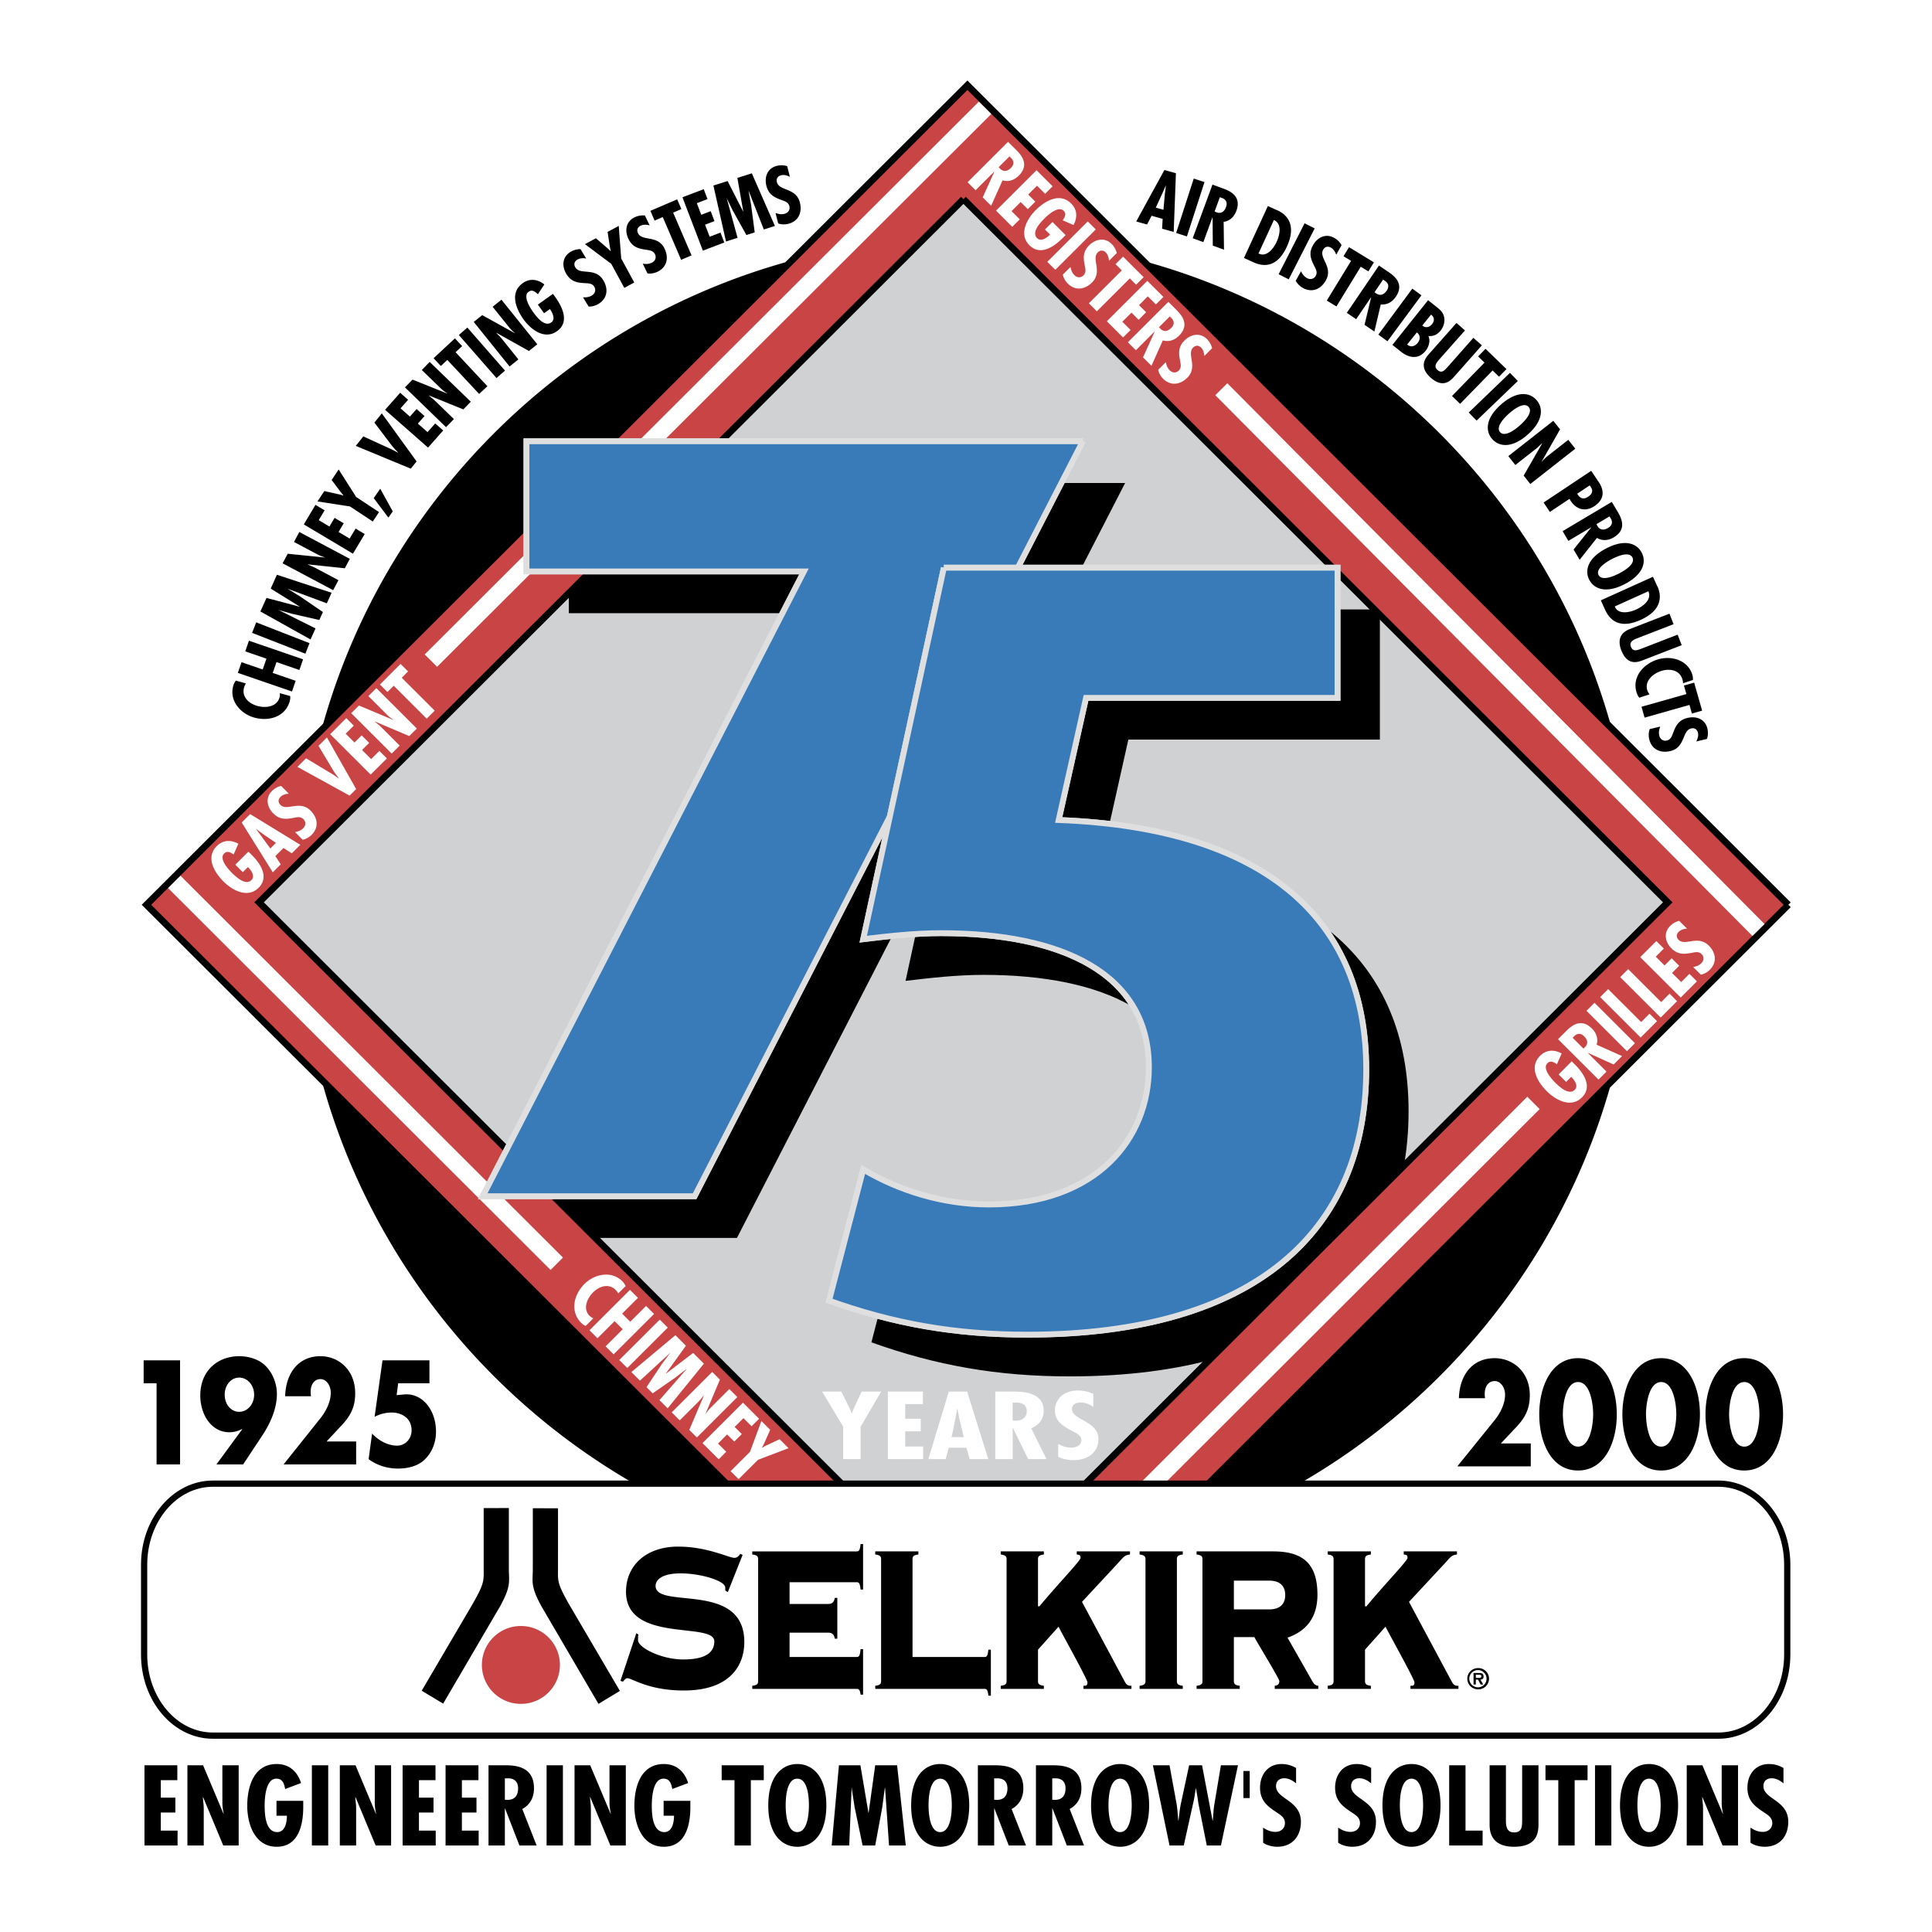
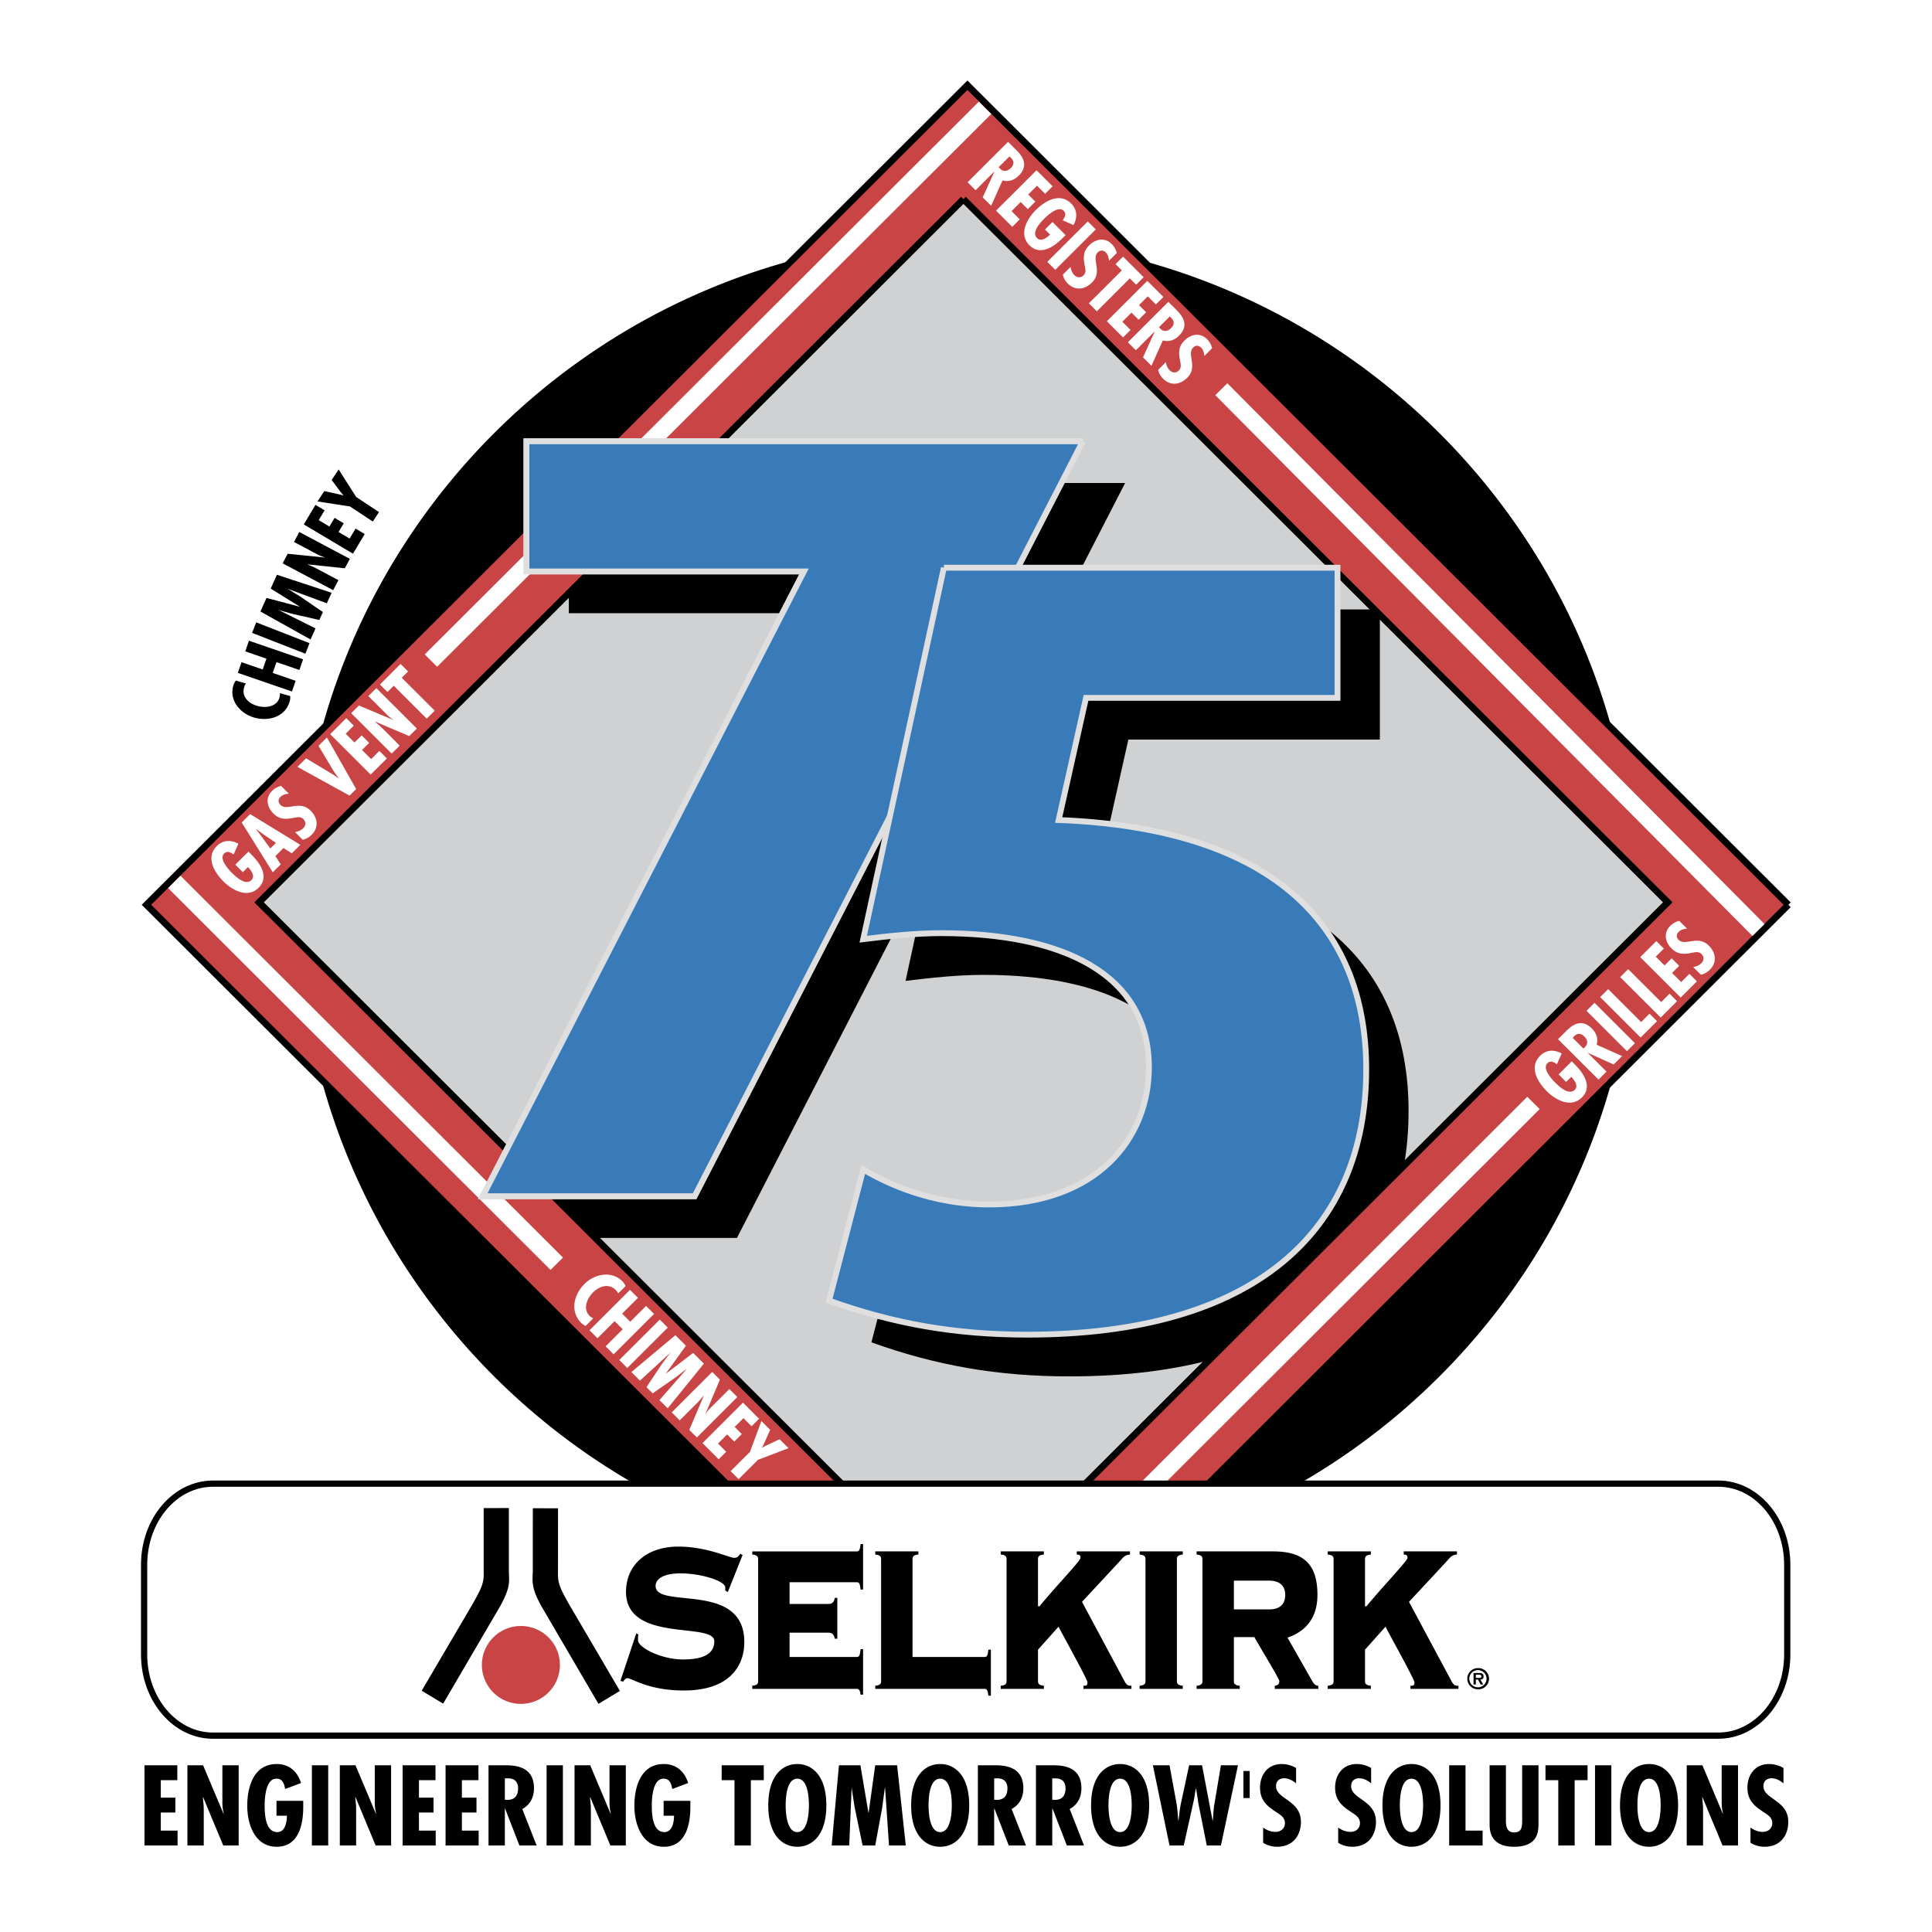
<svg xmlns="http://www.w3.org/2000/svg" width="2500" height="2500" viewBox="0 0 192.756 192.756">
-   <path fill-rule="evenodd" clip-rule="evenodd" fill="#fff" d="M0 0h192.756v192.756H0V0z" />
  <path d="M96.455 23.68c-36.779 0-66.703 29.873-66.703 66.592 0 36.719 29.924 66.592 66.703 66.592 36.782 0 66.708-29.873 66.708-66.592-.001-36.72-29.927-66.592-66.708-66.592zM24.531 68.186a1.616 1.616 0 0 0-.175.39c-.272.952.476 1.615 1.32 1.855.816.232 1.939.105 2.211-.839a1.48 1.48 0 0 0 .037-.438l1.028.292c.019.181.001.355-.049.53-.447 1.562-2.107 2.024-3.551 1.613-1.361-.388-2.501-1.689-2.08-3.165.054-.19.144-.361.26-.523l.999.285zM24.098 66.068l2.112.725.373-1.078-2.113-.727.367-1.066 5.402 1.857-.367 1.065-2.286-.786-.374 1.08 2.287.786-.367 1.066-5.402-1.857.368-1.065zM25.562 62.092l5.319 2.076-.411 1.051-5.318-2.078.41-1.049zM26.589 59.654l3.3.877.006-.014-2.886-1.793.621-1.381 5.454 1.796-.475 1.054-3.863-1.436-.007.013 1.211.743 2.266 1.549-.357.793-2.721-.617-1.238-.349-.097-.042-.006.013 3.683 1.836-.497 1.104-5.004-2.794.61-1.352zM28.706 55.248l3.705.375-.006-.021a3.581 3.581 0 0 1-.804-.326l-2.269-1.204.53-.995 5.042 2.679-.501.94-3.696-.388.006.022.531.222.212.103 2.312 1.23-.53.995-5.042-2.678.51-.954zM31.476 50.371l.911.543-.587.981 1.067.636.516-.865.911.543-.517.865 1.107.658.593-.994.911.543-1.173 1.96-4.904-2.921 1.165-1.949zM32.358 48.994l1.621.362.28.086.008-.013-.282-.342-.895-1.198.697-1.053 1.749 2.749 2.279 1.507-.621.939-2.282-1.505-3.238-.498.684-1.034z" fill-rule="evenodd" clip-rule="evenodd" />
-   <path fill-rule="evenodd" clip-rule="evenodd" d="M37.939 48.76l1.246 2.262-.435.621-1.464-1.947.653-.936zM36.252 43.538l2.567 1.179c.315.126.592.301.89.45l.01-.012c-.221-.254-.462-.475-.666-.754l-1.698-2.238.738-.921 3.471 4.795-.579.721-5.49-2.274.757-.946zM39.925 39.185l.794.7-.756.857.933.82.666-.754.795.7-.667.754.967.849.765-.866.797.7-1.513 1.712-4.285-3.769 1.504-1.703zM41.158 37.873l3.453 1.386v-.021a3.622 3.622 0 0 1-.682-.536l-1.843-1.785.784-.809 4.101 3.971-.744.766-3.445-1.397.002.021.449.363.174.157 1.88 1.823-.787.807-4.098-3.971.756-.775zM45.386 33.758l.723.774-.653.609 3.173 3.393-.822.77-3.176-3.393-.647.603-.725-.774 2.127-1.982zM46.629 32.682l3.756 4.295-.85.741-3.756-4.293.85-.743zM48.111 31.441l3.255 1.802.002-.021a3.629 3.629 0 0 1-.612-.614l-1.606-1.999.88-.707 3.576 4.448-.833.667-3.243-1.813-.004.021.402.415.153.178 1.639 2.04-.88.706-3.574-4.446.845-.677zM55.169 29.32l.26.362c.703.985 1.398 2.468.146 3.358-1.251.892-2.616-.161-3.351-1.19-.765-1.071-1.383-2.666-.068-3.601.709-.504 1.488-.39 2.156.128l-.649.981c-.209-.202-.543-.514-.895-.264-.648.407.107 1.596.419 2.034.342.479 1.134 1.524 1.812 1.042.468-.333.095-1.014-.134-1.336l-.586.417-.616-.861 1.506-1.07zM58.487 25.793c-.295-.05-.622-.048-.888.113-.3.18-.377.475-.197.771.488.802 1.985-.041 2.786 1.279.526.867.421 1.822-.486 2.369-.272.165-.659.286-.977.256l-.558-.919c.32.018.604-.012.89-.185.31-.188.431-.542.235-.866-.228-.374-.611-.337-1.002-.366-.785-.039-1.348-.194-1.779-.906-.466-.769-.424-1.706.406-2.206a1.935 1.935 0 0 1 1-.279l.57.939zM59.454 23.771l1.258 1.082.208.206.014-.008-.09-.433-.225-1.477 1.113-.603.245 3.248 1.303 2.4-.992.537-1.304-2.401-2.622-1.962 1.092-.589zM64.818 22.487c-.289-.078-.615-.106-.896.027-.312.151-.419.438-.268.75.406.845 1.979.149 2.649 1.54.441.913.247 1.853-.709 2.312-.287.138-.685.22-.998.159l-.468-.968c.319.051.604.047.903-.097.328-.157.481-.5.318-.841-.19-.396-.577-.394-.961-.462-.779-.112-1.325-.32-1.686-1.07-.391-.811-.259-1.739.616-2.158a1.943 1.943 0 0 1 1.023-.18l.477.988zM67.562 19.889l.42.971-.821.353 1.835 4.266-1.038.446-1.835-4.268-.814.352-.419-.974 2.672-1.146zM70.211 18.875l.379.989-1.068.407.443 1.158.942-.359.377.989-.94.358.458 1.203 1.084-.413.376.988-2.136.815-2.037-5.326 2.122-.809zM72.593 18.063l1.548 3.039.015-.005-.588-3.345 1.443-.459 2.302 5.252-1.106.351-1.505-3.829-.015.004.254 1.396.357 2.719-.829.263-1.358-2.433-.565-1.154-.033-.101-.013.004 1.087 3.964-1.153.368-1.257-5.586 1.416-.448zM78.806 17.64c-.268-.134-.58-.227-.881-.151-.338.087-.5.345-.414.682.233.91 1.911.538 2.292 2.032.25.983-.126 1.868-1.153 2.127-.309.08-.715.08-1.012-.041l-.265-1.04c.301.111.581.165.905.082.351-.09.571-.394.478-.76-.108-.425-.488-.5-.853-.642-.738-.266-1.231-.578-1.438-1.385-.221-.871.091-1.754 1.032-1.993a1.94 1.94 0 0 1 1.039.025l.27 1.064zM117.322 17.281l-.221 5.859-1.158-.323.055-.981-1.102-.309-.455.871-1.08-.303 2.814-5.134 1.147.32zm-1.109 2.108l.107-.863-.014-.006-.35.799-.643 1.397.764.214.136-1.541zM120.174 18.162l-1.756 5.427-1.074-.348 1.756-5.424 1.074.345zM118.998 23.768l1.971-5.352 1.066.391c.674.246 1.857.762 1.32 2.224-.219.589-.639 1.007-1.271 1.104l.035 2.776-1.117-.409-.021-2.812-.014-.005-.908 2.47-1.061-.387zm2.184-2.665l.182.076c.484.176.797-.08.957-.52.143-.381.072-.762-.471-.931l-.145-.052-.523 1.427zM124.111 25.737l2.385-5.181.779.356c.18.083 2.445.807 1.115 3.699-.68 1.478-1.744 2.288-3.361 1.545l-.918-.419zm3.256-1.601c.305-.66.578-1.8-.268-2.188l-1.537 3.339c.807.421 1.508-.506 1.805-1.151zM131.166 22.788l-2.59 5.082-1.006-.511 2.59-5.081 1.006.51zM133.318 25.415c-.104-.281-.268-.562-.541-.713-.305-.167-.6-.089-.766.215-.455.822 1.023 1.698.275 3.048-.492.888-1.371 1.274-2.301.762-.277-.156-.574-.431-.707-.722l.52-.938c.145.287.311.516.602.679.318.174.688.102.871-.229.213-.384-.012-.698-.18-1.051-.359-.698-.504-1.262-.1-1.989.434-.789 1.27-1.218 2.117-.748.32.174.557.418.74.727l-.53.959zM137.076 26.173l-.553.904-.761-.466-2.426 3.964-.961-.588 2.424-3.962-.758-.461.553-.903 2.482 1.512zM134.373 31.211l3.205-4.718.943.638c.594.404 1.617 1.189.74 2.476-.352.52-.863.824-1.5.766l-.639 2.703-.982-.667.658-2.734-.012-.008-1.482 2.177-.931-.633zm2.762-2.057l.158.116c.428.289.791.117 1.055-.271.232-.337.256-.723-.232-1.018l-.125-.083-.856 1.256zM141.816 29.463l-3.39 4.588-.908-.669 3.39-4.587.908.668zM138.922 34.409l3.559-4.459.863.688c.344.273.631.52.73.977.109.471-.047.995-.346 1.367-.314.397-.703.582-1.217.543.229.469.033 1.087-.273 1.471-.703.883-1.652.737-2.459.097l-.857-.684zm2.435-1.242l-.965 1.206c.344.301.756.206 1.057-.168.278-.35.268-.773-.092-1.038zm1.416-1.776l-.869 1.089c.332.264.705.194.975-.144.26-.324.246-.693-.106-.945zM146.16 32.967l-2.447 2.764c-.285.325-.758.776-.297 1.183.414.365.689.053.977-.259l2.605-2.948.848.747-2.758 3.118c-.402.452-1.137 1.179-2.355.101-.789-.694-.936-1.48-.229-2.278l2.809-3.174.847.746zM150.299 36.826l-.74.757-.641-.62-3.242 3.329-.809-.785 3.242-3.329-.636-.616.74-.761 2.086 2.025zM151.434 38.012l-4.114 3.953-.783-.81 4.113-3.955.784.812zM152.418 43.36c-1.607 1.417-2.869 1.2-3.537.448-.668-.754-.729-2.031.877-3.451 1.605-1.417 2.869-1.2 3.537-.448.666.754.728 2.031-.877 3.451zm-2.754-.245c.496.561 1.615-.356 1.955-.657.381-.335 1.389-1.297.893-1.857s-1.576.322-1.957.658c-.34.3-1.389 1.296-.891 1.856zM155.648 42.834l-1.84 3.232.021.004a3.6 3.6 0 0 1 .621-.605l2.02-1.584.697.886-4.49 3.523-.66-.838 1.85-3.22-.021-.002-.42.396-.18.151-2.061 1.617-.699-.887 4.49-3.522.672.849zM154.004 50.138l4.752-3.165.65.976c.137.202 1.201 1.526-.328 2.546-.889.591-1.781.358-2.361-.508l-.127-.217-1.959 1.305-.627-.937zm3.35-.876c.283.465.625.611 1.111.287.338-.227.527-.543.26-.946l-.119-.175-1.252.834zM155.902 52.994l4.906-2.918.582.975c.367.617.961 1.761-.379 2.558-.539.322-1.131.382-1.684.06l-1.725 2.178-.607-1.021 1.756-2.196-.008-.014-2.266 1.348-.575-.97zm3.375-.696l.094.172c.264.442.668.44 1.072.2.352-.209.535-.549.219-1.02l-.078-.13-1.307.778zM162.107 58.272c-1.898.989-3.074.475-3.541-.417-.465-.89-.217-2.146 1.684-3.137s3.076-.477 3.541.415c.467.891.217 2.148-1.684 3.139zm-2.615-.9c.35.665 1.656.043 2.059-.167.449-.235 1.662-.925 1.314-1.59-.348-.664-1.607-.066-2.057.168-.404.211-1.662.926-1.316 1.589zM159.715 59.896l5.203-2.35.354.78c.08.178 1.316 2.21-1.588 3.521-1.484.671-2.822.585-3.553-1.033l-.416-.918zm3.51.922c.662-.298 1.617-.979 1.232-1.827l-3.354 1.515c.335.845 1.473.604 2.122.312zM166.971 62.276l-3.445 1.335c-.404.157-1.029.344-.809.914.201.514.59.364.988.217l3.672-1.421.408 1.049-3.885 1.504c-.562.219-1.551.529-2.139-.986-.381-.981-.15-1.744.848-2.129l3.953-1.532.409 1.049zM167.922 68.166a1.583 1.583 0 0 0-.076-.42c-.311-.94-1.303-1.067-2.137-.792-.805.268-1.662 1.005-1.352 1.937.047.138.125.263.215.385l-1.014.335a1.395 1.395 0 0 1-.258-.465c-.512-1.543.6-2.858 2.023-3.33 1.344-.443 3.02-.011 3.504 1.446.062.187.084.378.08.578l-.985.326zM169.822 70.9l-1.021.289-.242-.859-4.477 1.268-.309-1.084 4.477-1.266-.242-.852 1.019-.288.795 2.792zM169.236 73.977c.141-.265.238-.576.166-.878-.08-.337-.338-.502-.676-.422-.914.217-.568 1.9-2.072 2.256-.986.235-1.867-.155-2.111-1.185-.074-.31-.07-.715.057-1.008l1.045-.248c-.115.298-.174.578-.098.901.086.353.387.576.756.488.428-.103.51-.479.656-.841.275-.733.596-1.222 1.406-1.414.879-.209 1.758.118 1.982 1.061a1.93 1.93 0 0 1-.041 1.036l-1.07.254zM14.332 138.008v-2.286h3.632v10.382h-2.342v-8.096h-1.29zM21.594 146.104l2.567-3.498-.023-.027a2.652 2.652 0 0 1-1.266.316c-1.767 0-2.89-1.747-2.89-3.661 0-2.548 1.816-3.926 3.871-3.926.871 0 1.875.248 2.568.896.729.675 1.206 1.776 1.206 2.864 0 1.5-.67 2.946-1.445 4.132l-1.922 2.904h-2.666zm.825-6.953c0 .95.619 1.706 1.445 1.706.823 0 1.491-.756 1.491-1.706s-.668-1.708-1.491-1.708c-.825 0-1.445.758-1.445 1.708zM35.533 143.818v2.286h-7.239l3.679-4.612c.527-.661 1.027-1.597 1.027-2.549 0-.661-.406-1.349-1.027-1.349-.633 0-.979.563-.979 1.268 0 .138.012.289.035.44H28.45c.072-2.383 1.387-3.994 3.511-3.994 1.888 0 3.477 1.433 3.477 3.691 0 1.487-.539 2.354-1.457 3.317l-1.399 1.501h2.951v.001zM39.727 138.008l-.155 1.185.74-.068c1.84-.166 3.189 1.568 3.189 3.717 0 1.088-.417 2.105-1.16 2.811-.716.66-1.73.866-2.627.866-1.025 0-2.066-.289-2.937-.937l.346-2.548c.693.716 1.577 1.198 2.508 1.198.742 0 1.433-.619 1.433-1.528 0-1.252-1.039-1.775-1.969-1.775-.598 0-1.183.138-1.721.427l.789-5.633h4.682v2.286h-3.118v-.001zM152.725 144.014v2.286h-7.328l3.725-4.612c.531-.661 1.039-1.598 1.039-2.548 0-.661-.41-1.35-1.039-1.35-.643 0-.992.564-.992 1.267 0 .138.012.288.035.442h-2.609c.07-2.384 1.402-3.994 3.553-3.994 1.912 0 3.52 1.433 3.52 3.689 0 1.486-.545 2.355-1.475 3.319l-1.414 1.5h2.985v.001zM161.307 141.107c0 2.699-1.146 5.605-3.867 5.605-2.723 0-3.869-2.906-3.869-5.605 0-2.696 1.16-5.603 3.869-5.603s3.867 2.907 3.867 5.603zm-5.379-.011c0 1.005.289 3.234 1.512 3.234 1.221 0 1.51-2.229 1.51-3.234 0-1.006-.289-3.209-1.51-3.209-1.223 0-1.512 2.203-1.512 3.209zM169.602 141.107c0 2.699-1.148 5.605-3.867 5.605-2.721 0-3.869-2.906-3.869-5.605 0-2.696 1.158-5.603 3.869-5.603 2.706.001 3.867 2.907 3.867 5.603zm-5.381-.011c0 1.005.291 3.234 1.514 3.234 1.219 0 1.51-2.229 1.51-3.234 0-1.006-.291-3.209-1.51-3.209-1.223 0-1.514 2.203-1.514 3.209zM177.896 141.107c0 2.699-1.15 5.605-3.869 5.605-2.723 0-3.869-2.906-3.869-5.605 0-2.696 1.158-5.603 3.869-5.603 2.707.001 3.869 2.907 3.869 5.603zm-5.382-.011c0 1.005.291 3.234 1.514 3.234 1.219 0 1.51-2.229 1.51-3.234 0-1.006-.291-3.209-1.51-3.209-1.223 0-1.514 2.203-1.514 3.209z" />
  <path fill-rule="evenodd" clip-rule="evenodd" fill="#d0d1d3" d="M166.393 90.025l-70.272 70.152-70.274-70.152 70.274-70.153 70.272 70.153z" />
  <path fill="none" stroke="#000" stroke-width=".574" stroke-miterlimit="2.613" d="M166.393 90.025l-70.272 70.152-70.274-70.152 70.274-70.153 70.272 70.153" />
  <path fill-rule="evenodd" clip-rule="evenodd" d="M112.254 48.189l-38.729 75.319H52.388l32.047-62.332H56.752V48.189h55.502z" />
  <path d="M98.395 60.803h39.275v12.986h-25.094l-2.727 12.186c20.863.799 30.684 10.089 30.684 24.875 0 16.083-11.045 26.472-33.82 26.472-7.227 0-13.364-1.1-19.773-3.397l3.408-13.085c3.547 2.098 7.912 3.495 12.546 3.495 10.773 0 15.955-6.595 15.955-13.685 0-9.391-8.729-13.387-20.729-13.387-2.591 0-5.318.301-7.773.6l8.048-37.06z" fill-rule="evenodd" clip-rule="evenodd" />
-   <path fill-rule="evenodd" clip-rule="evenodd" fill="#fff" d="M83.934 138.835l.906 1.831.128.331h.024l.198-.5.781-1.662h1.946l-2.051 3.512v3.226h-1.737v-3.226l-2.107-3.512h1.912zM92.075 138.835v1.251h-1.76v1.466h1.55v1.25h-1.55v1.52h1.783v1.251h-3.516v-6.738h3.493zM96.49 138.835l2.11 6.738h-1.854l-.326-1.137h-1.759l-.315 1.137h-1.722l2.038-6.738h1.828zm-.769 2.752l-.198-1.019H95.5l-.187 1.019-.373 1.795h1.224l-.443-1.795zM99.299 145.573v-6.738h1.746c1.105 0 3.086.09 3.086 1.93 0 .742-.385 1.376-1.246 1.743l1.525 3.065h-1.828l-1.525-3.11h-.023v3.11h-1.735zm1.734-3.843l.303.01c.793 0 1.107-.412 1.107-.966 0-.482-.303-.877-1.178-.84h-.232v1.796zM109.08 140.354c-.346-.23-.779-.429-1.258-.429-.533 0-.871.25-.871.661 0 1.109 2.643 1.172 2.643 2.994 0 1.198-.896 2.1-2.527 2.1-.488 0-1.096-.116-1.49-.34v-1.269c.408.215.803.357 1.314.357.559 0 1.002-.286 1.002-.732 0-.518-.535-.716-1.023-.983-1.002-.52-1.619-1.018-1.619-2.001 0-1.064.803-1.983 2.295-1.983.559 0 1.059.116 1.535.33v1.295h-.001z" />
  <path d="M178.424 90.271l-81.905 81.766-81.907-81.766L96.519 8.504l81.905 81.767zM96.121 19.872L25.849 90.025l70.271 70.151 70.274-70.151-70.273-70.153z" fill-rule="evenodd" clip-rule="evenodd" fill="#c94545" />
  <path d="M178.424 90.271l-81.905 81.766-81.907-81.766L96.519 8.504l81.905 81.767M96.121 19.872L25.849 90.025l70.271 70.151 70.274-70.151-70.273-70.153" fill="none" stroke="#000" stroke-width=".669" stroke-miterlimit="2.613" />
  <path d="M24.785 84.965l.317.316c.856.854 1.789 2.202.701 3.288-1.087 1.085-2.608.271-3.503-.621-.931-.931-1.805-2.4-.665-3.541.618-.614 1.404-.63 2.148-.229l-.476 1.074c-.241-.165-.622-.417-.927-.112-.573.508.369 1.557.75 1.935.418.418 1.372 1.316 1.96.726.407-.405-.074-1.016-.354-1.293l-.509.508-.75-.749 1.308-1.302zM24.956 81.223l5.009 3.063-.852.849-.83-.529-.81.808.536.822-.792.793-3.102-4.967.841-.839zm1.297 1.999l-.703-.518-.01.01.524.696.905 1.245.563-.56-1.279-.873zM28.817 79.185c-.299.021-.616.103-.835.322-.247.244-.25.551-.004.797.662.661 1.917-.514 3.009.576.718.717.847 1.669.097 2.417-.226.225-.572.433-.889.481l-.76-.76c.315-.058.583-.155.82-.39.257-.256.288-.63.021-.898-.311-.31-.676-.182-1.061-.118-.773.149-1.356.134-1.944-.453-.639-.636-.819-1.558-.134-2.242.256-.256.556-.417.905-.508l.775.776zM30.532 75.656l2.42 1.454c.301.161.558.364.837.545l.009-.01c-.192-.279-.408-.523-.579-.824l-1.441-2.41.837-.835 2.919 5.149-.655.652-5.205-2.866.858-.855zM34.548 71.646l.75.749-.808.808.879.877.712-.712.75.749-.713.711.911.908.82-.817.749.749-1.618 1.613-4.038-4.031 1.606-1.604zM35.807 70.39l3.434 1.439v-.021a3.658 3.658 0 0 1-.676-.548l-1.814-1.812.796-.794 4.04 4.03-.756.754-3.422-1.451v.024l.444.368.171.159 1.853 1.852-.798.795-4.038-4.031.766-.764zM39.963 66.241l.75.748-.631.63 3.288 3.285-.798.797-3.288-3.285-.628.627-.749-.749 2.056-2.053zM156.811 105.888l.316.316c.857.854 1.789 2.202.701 3.288-1.086 1.086-2.607.273-3.502-.621-.932-.931-1.803-2.399-.664-3.538.615-.614 1.402-.632 2.148-.23l-.477 1.074c-.242-.165-.623-.417-.928-.113-.572.511.369 1.558.75 1.938.418.417 1.371 1.314 1.961.727.406-.407-.076-1.016-.354-1.293l-.51.506-.748-.746 1.307-1.308zM159.484 107.712l-4.039-4.031.805-.803c.508-.508 1.473-1.362 2.576-.261.443.443.648.998.471 1.614l2.539 1.133-.842.84-2.564-1.16-.01.01 1.861 1.861-.797.797zm-1.505-3.097l.145-.134c.365-.362.264-.752-.068-1.084-.289-.291-.664-.386-1.045.037l-.107.106 1.075 1.075zM159.084 100.05l4.037 4.03-.799.797-4.037-4.03.799-.797zM160.449 98.687l3.289 3.282.834-.834.75.749-1.634 1.631-4.038-4.032.799-.796zM162.445 96.691l3.291 3.285.834-.836.75.751-1.632 1.63-4.042-4.033.799-.797zM165.254 93.89l.748.748-.809.809.879.875.713-.711.748.748-.711.712.91.909.821-.818.748.749-1.617 1.614-4.038-4.03 1.608-1.605zM168.316 92.65c-.299.021-.615.101-.834.32-.248.246-.254.551-.006.797.664.663 1.916-.514 3.01.578.717.715.844 1.667.096 2.416-.227.225-.574.435-.889.483l-.762-.761c.316-.06.584-.155.82-.39.256-.258.289-.632.021-.899-.311-.31-.676-.18-1.061-.116-.771.149-1.355.134-1.945-.456-.639-.636-.818-1.555-.133-2.24a1.92 1.92 0 0 1 .904-.508l.779.776zM96.536 18.184l4.038-4.033.805.802c.508.508 1.365 1.472.262 2.573-.445.444-1.002.645-1.617.469l-1.137 2.534-.842-.837 1.164-2.561-.012-.012-1.865 1.861-.796-.796zm3.101-1.504l.133.144c.365.364.756.262 1.088-.07.289-.288.387-.662-.037-1.042l-.105-.106-1.079 1.074zM105.02 18.588l-.75.749-.807-.807-.881.877.713.711-.75.749-.713-.712-.91.909.82.819-.75.748-1.617-1.615 4.039-4.032 1.606 1.604zM106.316 23.455l-.316.316c-.857.854-2.207 1.785-3.293.699-1.088-1.085-.273-2.604.619-3.498.932-.931 2.406-1.801 3.547-.664.615.615.633 1.402.23 2.145l-1.078-.475c.168-.241.42-.621.113-.925-.508-.572-1.557.368-1.938.749-.418.417-1.318 1.369-.729 1.956.408.408 1.018-.075 1.297-.353l-.512-.508.75-.749 1.31 1.307zM109.326 22.889l-4.037 4.031-.799-.797 4.037-4.031.799.797zM110.643 26.022c-.02-.3-.102-.617-.32-.835-.246-.246-.551-.25-.799-.004-.664.663.516 1.914-.578 3.003-.717.718-1.67.845-2.42.097-.225-.225-.436-.572-.482-.888l.76-.758c.061.314.156.582.391.818.258.256.633.289.9.021.312-.31.184-.675.117-1.058-.15-.772-.133-1.354.457-1.941.637-.638 1.557-.818 2.242-.134.26.256.418.555.51.903l-.778.776zM114.104 27.656l-.75.749-.633-.631-3.287 3.284-.799-.797 3.289-3.283-.627-.626.75-.749 2.057 2.053zM116.074 29.625l-.748.748-.81-.807-.877.877.711.711-.748.749-.713-.712-.912.91.82.818-.75.748-1.617-1.615 4.037-4.031 1.607 1.604zM112.529 34.147l4.037-4.03.805.802c.508.506 1.365 1.47.262 2.571-.445.444-1 .648-1.617.471l-1.135 2.534-.842-.839 1.162-2.562-.01-.012-1.865 1.861-.797-.796zm3.102-1.502l.133.146c.363.362.756.262 1.088-.07.287-.29.385-.664-.039-1.043l-.105-.106-1.077 1.073zM120.156 35.517c-.021-.298-.104-.614-.32-.833-.248-.246-.555-.252-.799-.006-.664.664.512 1.914-.58 3.005-.717.715-1.67.845-2.418.097-.229-.225-.436-.572-.484-.888l.762-.76c.059.316.154.583.391.818.256.258.631.289.898.021.311-.311.182-.673.119-1.059-.15-.77-.135-1.354.455-1.941.637-.636 1.559-.818 2.244-.134.256.256.418.556.508.903l-.776.777zM61.685 129.042a1.65 1.65 0 0 0-.258-.342c-.702-.699-1.644-.367-2.265.251-.6.599-1.033 1.642-.337 2.336.101.103.23.177.365.246l-.756.754a1.34 1.34 0 0 1-.439-.298c-1.151-1.15-.749-2.823.312-3.882 1-1.001 2.694-1.363 3.781-.279.138.14.245.301.332.483l-.735.731zM63.651 129.486l-1.581 1.577.81.808 1.579-1.576.798.797-4.038 4.03-.798-.797 1.709-1.706-.81-.807-1.709 1.705-.796-.797 4.037-4.031.799.797zM66.623 132.455l-4.039 4.03-.798-.797 4.038-4.031.799.798zM68.433 134.262l-1.991 2.768.01.012 2.705-2.059 1.07 1.07-3.614 4.454-.82-.819 2.715-3.096-.011-.011-1.125.866-2.254 1.567-.617-.615 1.542-2.319.768-1.033.073-.075-.009-.01-3.026 2.785-.857-.856 4.392-3.678 1.049 1.049zM71.824 137.645l-1.441 3.429h.021c.146-.24.338-.466.546-.675l1.816-1.812.798.797-4.038 4.031-.756-.754 1.452-3.417H70.2l-.369.444-.161.171-1.853 1.85-.799-.797 4.04-4.031.766.764zM75.733 141.55l-.749.748-.809-.809-.88.877.714.711-.75.749-.713-.712-.911.91.82.819-.75.748-1.618-1.615 4.04-4.032 1.606 1.606zM76.842 142.655l-.679 1.514-.14.256.01.012.391-.209 1.356-.636.893.893-3.047 1.16-1.934 1.929-.798-.795 1.934-1.931 1.136-3.07.878.877zM107.672 154.05l1.236 1.233 44.703-44.628-1.234-1.233-44.705 44.628zM16.77 88.606l38.16 38.096 1.237-1.233-38.16-38.096-1.237 1.233zM42.374 65.294l1.235 1.233L98.9 11.374l-1.236-1.235-55.29 55.155zM121.25 39.428l53.594 53.955 1.205-1.19-53.596-53.954-1.203 1.189z" fill-rule="evenodd" clip-rule="evenodd" fill="#fff" />
  <path fill-rule="evenodd" clip-rule="evenodd" fill="#397bb9" d="M108.031 44.026L69.3 119.348H48.162L80.21 57.014H52.526V44.026h55.505z" />
  <path fill="none" stroke="#dfdfe0" stroke-width=".582" stroke-miterlimit="2.613" d="M108.031 44.026L69.3 119.348H48.162L80.21 57.014H52.526V44.026h55.505" />
  <path fill-rule="evenodd" clip-rule="evenodd" fill="#397bb9" d="M108.031 44.026L69.3 119.348H48.162L80.21 57.014H52.526V44.026h55.505z" />
  <path fill="none" stroke="#dfdfe0" stroke-width=".582" stroke-miterlimit="2.613" d="M108.031 44.026L69.3 119.348H48.162L80.21 57.014H52.526V44.026h55.505" />
  <path d="M94.171 56.639h39.274v12.988h-25.092l-2.729 12.186c20.865.801 30.684 10.09 30.684 24.874 0 16.083-11.047 26.472-33.82 26.472-7.228 0-13.364-1.1-19.773-3.396l3.409-13.086c3.546 2.098 7.911 3.495 12.546 3.495 10.773 0 15.957-6.592 15.957-13.685 0-9.39-8.729-13.386-20.73-13.386-2.591 0-5.318.301-7.773.602l8.047-37.064z" fill-rule="evenodd" clip-rule="evenodd" fill="#397bb9" />
-   <path d="M94.171 56.639h39.274v12.988h-25.092l-2.729 12.186c20.865.801 30.684 10.09 30.684 24.874 0 16.083-11.047 26.472-33.82 26.472-7.228 0-13.364-1.1-19.773-3.396l3.409-13.086c3.546 2.098 7.911 3.495 12.546 3.495 10.773 0 15.957-6.592 15.957-13.685 0-9.39-8.729-13.386-20.73-13.386-2.591 0-5.318.301-7.773.602l8.047-37.064" fill="none" stroke="#dfdfe0" stroke-width=".582" stroke-miterlimit="2.613" />
  <path d="M94.171 56.639h39.274v12.988h-25.092l-2.729 12.186c20.865.801 30.684 10.09 30.684 24.874 0 16.083-11.047 26.472-33.82 26.472-7.228 0-13.364-1.1-19.773-3.396l3.409-13.086c3.546 2.098 7.911 3.495 12.546 3.495 10.773 0 15.957-6.592 15.957-13.685 0-9.39-8.729-13.386-20.73-13.386-2.591 0-5.318.301-7.773.602l8.047-37.064z" fill-rule="evenodd" clip-rule="evenodd" fill="#397bb9" />
  <path d="M94.171 56.639h39.274v12.988h-25.092l-2.729 12.186c20.865.801 30.684 10.09 30.684 24.874 0 16.083-11.047 26.472-33.82 26.472-7.228 0-13.364-1.1-19.773-3.396l3.409-13.086c3.546 2.098 7.911 3.495 12.546 3.495 10.773 0 15.957-6.592 15.957-13.685 0-9.39-8.729-13.386-20.73-13.386-2.591 0-5.318.301-7.773.602l8.047-37.064" fill="none" stroke="#dfdfe0" stroke-width=".582" stroke-miterlimit="2.613" />
  <path d="M178.314 165.072c0 4.47-3.076 8.093-6.869 8.093H21.246c-3.793 0-6.868-3.623-6.868-8.093v-8.957c0-4.47 3.074-8.091 6.868-8.091h150.199c3.793 0 6.869 3.621 6.869 8.091v8.957z" fill-rule="evenodd" clip-rule="evenodd" fill="#fff" />
  <path d="M178.314 165.072c0 4.47-3.076 8.093-6.869 8.093H21.246c-3.793 0-6.867-3.623-6.867-8.093v-8.957c0-4.47 3.074-8.091 6.867-8.091h150.199c3.793 0 6.869 3.621 6.869 8.091v8.957" fill="none" stroke="#000" stroke-width=".621" stroke-miterlimit="2.613" />
  <path d="M51.97 169.997a3.89 3.89 0 0 0 3.893-3.886c0-2.146-1.743-3.885-3.893-3.885s-3.893 1.739-3.893 3.885a3.89 3.89 0 0 0 3.893 3.886z" fill-rule="evenodd" clip-rule="evenodd" fill="#c94545" />
  <path d="M63.484 162.951l.214.132c-.043.134-.043.322-.043.562 0 .721 2.288 1.919 4.512 1.919 2.138 0 3.1-.64 3.1-1.812 0-1.976-8.81.214-8.81-4.937 0-2.668 2.052-4.51 5.197-4.51 2.929 0 5.046 1.121 5.623 1.121.278 0 .429-.187.577-.399l.237.106-1.476 3.709-.256-.161v-.294c0-.668-2.439-1.412-4.45-1.412-1.859 0-2.5.641-2.5 1.253 0 2.375 8.851-.533 8.851 5.604 0 2.294-1.389 4.829-6.028 4.829-3.572 0-5.155-1.228-5.647-1.228-.17 0-.298.187-.427.348l-.256-.081 1.582-4.749zM83.54 163.494h-.251c-.062-.339-.208-.601-.627-.601h-3.886v2.425h6.708c.229 0 .312-.13.376-.781h.25v4.537h-.25c-.064-.444-.147-.573-.376-.573h-10.43v-.312c.524-.053.586-.234.586-.469v-12.155c0-.235-.062-.417-.586-.47v-.312h10.43c.229 0 .312-.132.376-.731h.25v4.537h-.25c-.064-.6-.147-.729-.376-.729h-6.708v2.166h3.886c.419 0 .565-.263.627-.604h.251v4.072zM91.043 165.318h7.191c.229 0 .312-.13.375-.73h.25v4.591h-.25c-.062-.549-.146-.678-.375-.678h-10.91v-.312c.522-.053.584-.234.584-.469v-12.155c0-.235-.062-.417-.584-.47v-.312h4.304v.312c-.522.053-.585.234-.585.47v9.753zM108.098 168.501v-.312c.254 0 .398 0 .398-.34 0-.313-2.57-4.903-2.883-5.555l-2.051 2.294v3.132c0 .234.062.416.586.469v.312h-4.305v-.312c.523-.053.584-.234.584-.469v-12.155c0-.235-.061-.417-.584-.47v-.312h4.305v.312c-.523.053-.586.234-.586.47v4.694h.148c1.67-2.035 4.096-4.539 4.096-4.824 0-.314-.146-.314-.377-.34v-.312h5.309v.312c-.545.053-.646.26-1.17.834l-3.615 3.888 4.262 7.955c.232.417.398.417.672.417v.312h-4.789zM113.699 168.501v-.312c.523-.053.586-.234.586-.469v-12.155c0-.235-.062-.417-.586-.47v-.312h4.307v.312c-.523.053-.586.234-.586.47v12.155c0 .234.062.416.586.469v.312h-4.307zM123.104 167.72c0 .234.064.416.586.469v.312h-4.307v-.312c.523-.053.586-.234.586-.469v-12.155c0-.235-.062-.417-.586-.47v-.312h7.65c3.094 0 4.408 1.354 4.408 4.327 0 2.4-1.252 3.679-2.986 4.279l2.467 4.33c.186.339.375.469.605.469v.312h-4.346v-.312c.291-.027.457-.157.457-.469 0-.237-2.213-3.836-2.486-4.383h-2.049v4.384h.001zm0-7.15h3.512c1.232 0 1.611-.677 1.611-1.433s-.379-1.436-1.611-1.436h-3.512v2.869zM140.721 168.501v-.312c.254 0 .398 0 .398-.34 0-.313-2.57-4.903-2.885-5.555l-2.047 2.294v3.132c0 .234.062.416.586.469v.312h-4.307v-.312c.523-.053.586-.234.586-.469v-12.155c0-.235-.062-.417-.586-.47v-.312h4.307v.312c-.523.053-.586.234-.586.47v4.694h.146c1.672-2.035 4.096-4.539 4.096-4.824 0-.314-.146-.314-.377-.34v-.312h5.309v.312c-.543.053-.646.26-1.168.834l-3.617 3.888 4.264 7.955c.23.417.396.417.67.417v.312h-4.789zM44.215 169.971l5.681-9.712c1.068-1.934.897-2.445.874-3.557V150.474l.001-.014c-.767-.008-1.707.014-2.513.002l-.001.033v6.192c.021 1.113-.021 1.462-1.203 3.512l-4.981 8.484 2.142 1.288zM59.708 169.993l-5.679-9.716c-1.066-1.933-.896-2.442-.872-3.556l.001-.014.002-6.214-.002-.014c.768-.008 1.708.014 2.511.004l.004.031-.002 6.194c-.023 1.113.019 1.46 1.198 3.512l4.979 8.484-2.14 1.289zM146.393 167.482a1.06 1.06 0 0 1 1.062-1.055 1.059 1.059 0 1 1 0 2.116 1.06 1.06 0 0 1-1.062-1.061zm1.921 0c0-.473-.383-.856-.859-.856s-.863.384-.863.856c0 .479.387.861.863.861s.859-.381.859-.861zm-.33.58h-.264l-.254-.486h-.223v.486h-.227v-1.146h.555c.096 0 .225.004.311.057.104.067.135.179.135.297 0 .208-.111.292-.314.307l.281.485zm-.406-.655c.125.002.215-.027.215-.173 0-.147-.162-.147-.271-.147h-.277v.32h.333zM17.692 176.122v1.487h-1.649v1.74h1.453v1.487h-1.453v1.803h1.673v1.485h-3.302v-8.002h3.278zM20.262 176.122l2.033 4.83.023-.021a4.868 4.868 0 0 1-.131-1.209v-3.6h1.627v8.002h-1.541l-2.011-4.828-.021.021.075.808.012.327v3.672h-1.629v-8.002h1.563zM30.254 179.667v.626c0 1.698-.427 3.959-2.646 3.959-2.22 0-2.94-2.312-2.94-4.085 0-1.846.612-4.17 2.94-4.17 1.257 0 2.076.764 2.426 1.897l-1.584.596c-.076-.403-.208-1.03-.832-1.03-1.103-.063-1.214 1.91-1.214 2.665 0 .827.057 2.663 1.259 2.663.831 0 .961-1.084.961-1.635h-1.039v-1.486h2.669zM31.117 176.122h1.629v8.002h-1.629v-8.002zM35.469 176.122l2.031 4.83.023-.021a4.868 4.868 0 0 1-.132-1.209v-3.6h1.629v8.002h-1.542l-2.01-4.828-.023.021.078.808.009.327v3.672h-1.627v-8.002h1.564zM43.45 176.122v1.487h-1.651v1.74h1.453v1.487h-1.453v1.803h1.673v1.485h-3.303v-8.002h3.281zM47.734 176.122v1.487h-1.651v1.74h1.456v1.487h-1.456v1.803h1.673v1.485h-3.302v-8.002h3.28zM48.74 184.124v-8.002h1.639c1.039 0 2.897.107 2.897 2.295 0 .879-.361 1.632-1.168 2.068l1.432 3.639h-1.717l-1.432-3.691h-.021v3.691h-1.63zm1.63-4.562l.284.009c.744 0 1.037-.488 1.037-1.146 0-.571-.283-1.039-1.103-.997h-.218v2.134zM54.534 176.122h1.628v8.002h-1.628v-8.002zM58.885 176.122l2.034 4.83.023-.021a4.868 4.868 0 0 1-.132-1.209v-3.6h1.628v8.002h-1.54l-2.012-4.828-.022.021.076.808.012.327v3.672h-1.63v-8.002h1.563zM68.877 179.667v.626c0 1.698-.425 3.959-2.645 3.959s-2.941-2.312-2.941-4.085c0-1.846.612-4.17 2.941-4.17 1.256 0 2.076.764 2.425 1.897l-1.585.596c-.076-.403-.208-1.03-.831-1.03-1.104-.063-1.212 1.91-1.212 2.665 0 .827.055 2.663 1.256 2.663.83 0 .962-1.084.962-1.635H66.21v-1.486h2.667zM76.202 176.122v1.487h-1.29v6.515h-1.63v-6.515h-1.28v-1.487h4.2zM82.444 180.125c0 3.003-1.443 4.127-2.898 4.127-1.452 0-2.895-1.124-2.895-4.127 0-3.004 1.443-4.128 2.895-4.128 1.454 0 2.898 1.124 2.898 4.128zm-2.899 2.663c1.084 0 1.16-2.027 1.16-2.663 0-.712-.076-2.665-1.16-2.665-1.082 0-1.157 1.953-1.157 2.665 0 .636.076 2.663 1.157 2.663zM85.843 176.122l.798 4.724h.023l.656-4.724h2.185l.865 8.002h-1.672l-.395-5.762h-.021l-.262 1.974-.7 3.788h-1.258l-.798-3.831-.274-1.782v-.149h-.022l-.24 5.762h-1.75l.722-8.002h2.143zM96.7 180.125c0 3.003-1.445 4.127-2.898 4.127-1.454 0-2.896-1.124-2.896-4.127 0-3.004 1.441-4.128 2.896-4.128 1.452 0 2.898 1.124 2.898 4.128zm-2.899 2.663c1.082 0 1.16-2.027 1.16-2.663 0-.712-.078-2.665-1.16-2.665s-1.159 1.953-1.159 2.665c0 .636.077 2.663 1.159 2.663zM97.562 184.124v-8.002h1.639c1.039 0 2.898.107 2.898 2.295 0 .879-.359 1.632-1.17 2.068l1.432 3.639h-1.717l-1.432-3.691h-.021v3.691h-1.629zm1.629-4.562l.285.009c.742 0 1.037-.488 1.037-1.146 0-.571-.285-1.039-1.104-.997h-.219v2.134h.001zM103.357 184.124v-8.002h1.639c1.039 0 2.896.107 2.896 2.295 0 .879-.359 1.632-1.17 2.068l1.432 3.639h-1.715l-1.432-3.691h-.023v3.691h-1.627zm1.627-4.562l.283.009c.746 0 1.041-.488 1.041-1.146 0-.571-.285-1.039-1.104-.997h-.221v2.134h.001zM114.65 180.125c0 3.003-1.443 4.127-2.896 4.127-1.455 0-2.898-1.124-2.898-4.127 0-3.004 1.443-4.128 2.898-4.128 1.453 0 2.896 1.124 2.896 4.128zm-2.896 2.663c1.082 0 1.156-2.027 1.156-2.663 0-.712-.074-2.665-1.156-2.665-1.084 0-1.16 1.953-1.16 2.665 0 .636.076 2.663 1.16 2.663zM116.684 176.122l.699 3.822c.098.562.119 1.134.174 1.696h.021c.078-.562.121-1.134.24-1.696l.822-3.822h1.289l1.049 5.519H121c.055-.562.064-1.113.166-1.675l.645-3.844h1.703l-1.703 8.002h-1.41l-.844-4.223c-.055-.488-.152-.978-.229-1.466h-.021c-.088.488-.141.978-.264 1.466l-.939 4.223h-1.42l-1.66-8.002h1.66zM129.312 177.928c-.328-.277-.732-.51-1.18-.51-.504 0-.822.297-.822.785 0 1.316 2.482 1.39 2.482 3.556 0 1.421-.842 2.493-2.369 2.493-.461 0-1.029-.138-1.4-.403v-1.507c.383.255.752.425 1.234.425.525 0 .941-.339.941-.87 0-.614-.504-.849-.963-1.167-.941-.617-1.52-1.21-1.52-2.377 0-1.263.756-2.355 2.152-2.355.525 0 .996.137 1.443.393v1.537h.002zM136.801 177.928c-.326-.277-.732-.51-1.182-.51-.5 0-.818.297-.818.785 0 1.316 2.48 1.39 2.48 3.556 0 1.421-.842 2.493-2.373 2.493-.459 0-1.027-.138-1.398-.403v-1.507c.383.255.756.425 1.236.425.523 0 .939-.339.939-.87 0-.614-.504-.849-.961-1.167-.941-.617-1.52-1.21-1.52-2.377 0-1.263.754-2.355 2.152-2.355.523 0 .994.137 1.443.393v1.537h.002zM143.721 180.125c0 3.003-1.443 4.127-2.896 4.127-1.455 0-2.896-1.124-2.896-4.127 0-3.004 1.441-4.128 2.896-4.128 1.452 0 2.896 1.124 2.896 4.128zm-2.897 2.663c1.082 0 1.16-2.027 1.16-2.663 0-.712-.078-2.665-1.16-2.665s-1.16 1.953-1.16 2.665c0 .636.078 2.663 1.16 2.663zM146.215 176.122v6.517h1.705v1.485h-3.336v-8.002h1.631zM150.246 176.122v5.181c0 .604-.076 1.517.811 1.517.797 0 .797-.584.809-1.179v-5.519h1.629v5.838c0 .85-.098 2.292-2.449 2.292-1.52 0-2.428-.69-2.428-2.187v-5.943h1.628zM158.391 176.122v1.487h-1.287v6.515h-1.633v-6.515h-1.278v-1.487h4.198zM159.135 176.122h1.629v8.002h-1.629v-8.002zM167.424 180.125c0 3.003-1.445 4.127-2.898 4.127-1.455 0-2.898-1.124-2.898-4.127 0-3.004 1.443-4.128 2.898-4.128 1.453 0 2.898 1.124 2.898 4.128zm-2.899 2.663c1.08 0 1.158-2.027 1.158-2.663 0-.712-.078-2.665-1.158-2.665-1.084 0-1.16 1.953-1.16 2.665 0 .636.076 2.663 1.16 2.663zM169.85 176.122l2.031 4.83.023-.021a4.82 4.82 0 0 1-.131-1.209v-3.6h1.629v8.002h-1.543l-2.01-4.828-.023.021.078.808.01.327v3.672h-1.629v-8.002h1.565zM177.939 177.928c-.33-.277-.734-.51-1.182-.51-.504 0-.82.297-.82.785 0 1.316 2.48 1.39 2.48 3.556 0 1.421-.838 2.493-2.371 2.493-.459 0-1.027-.138-1.4-.403v-1.507c.385.255.756.425 1.236.425.523 0 .939-.339.939-.87 0-.614-.504-.849-.963-1.167-.939-.617-1.518-1.21-1.518-2.377 0-1.263.754-2.355 2.154-2.355.523 0 .994.137 1.443.393v1.537h.002zM124.055 179.393h.627v-2.7h-.627v2.7z" fill-rule="evenodd" clip-rule="evenodd" />
</svg>